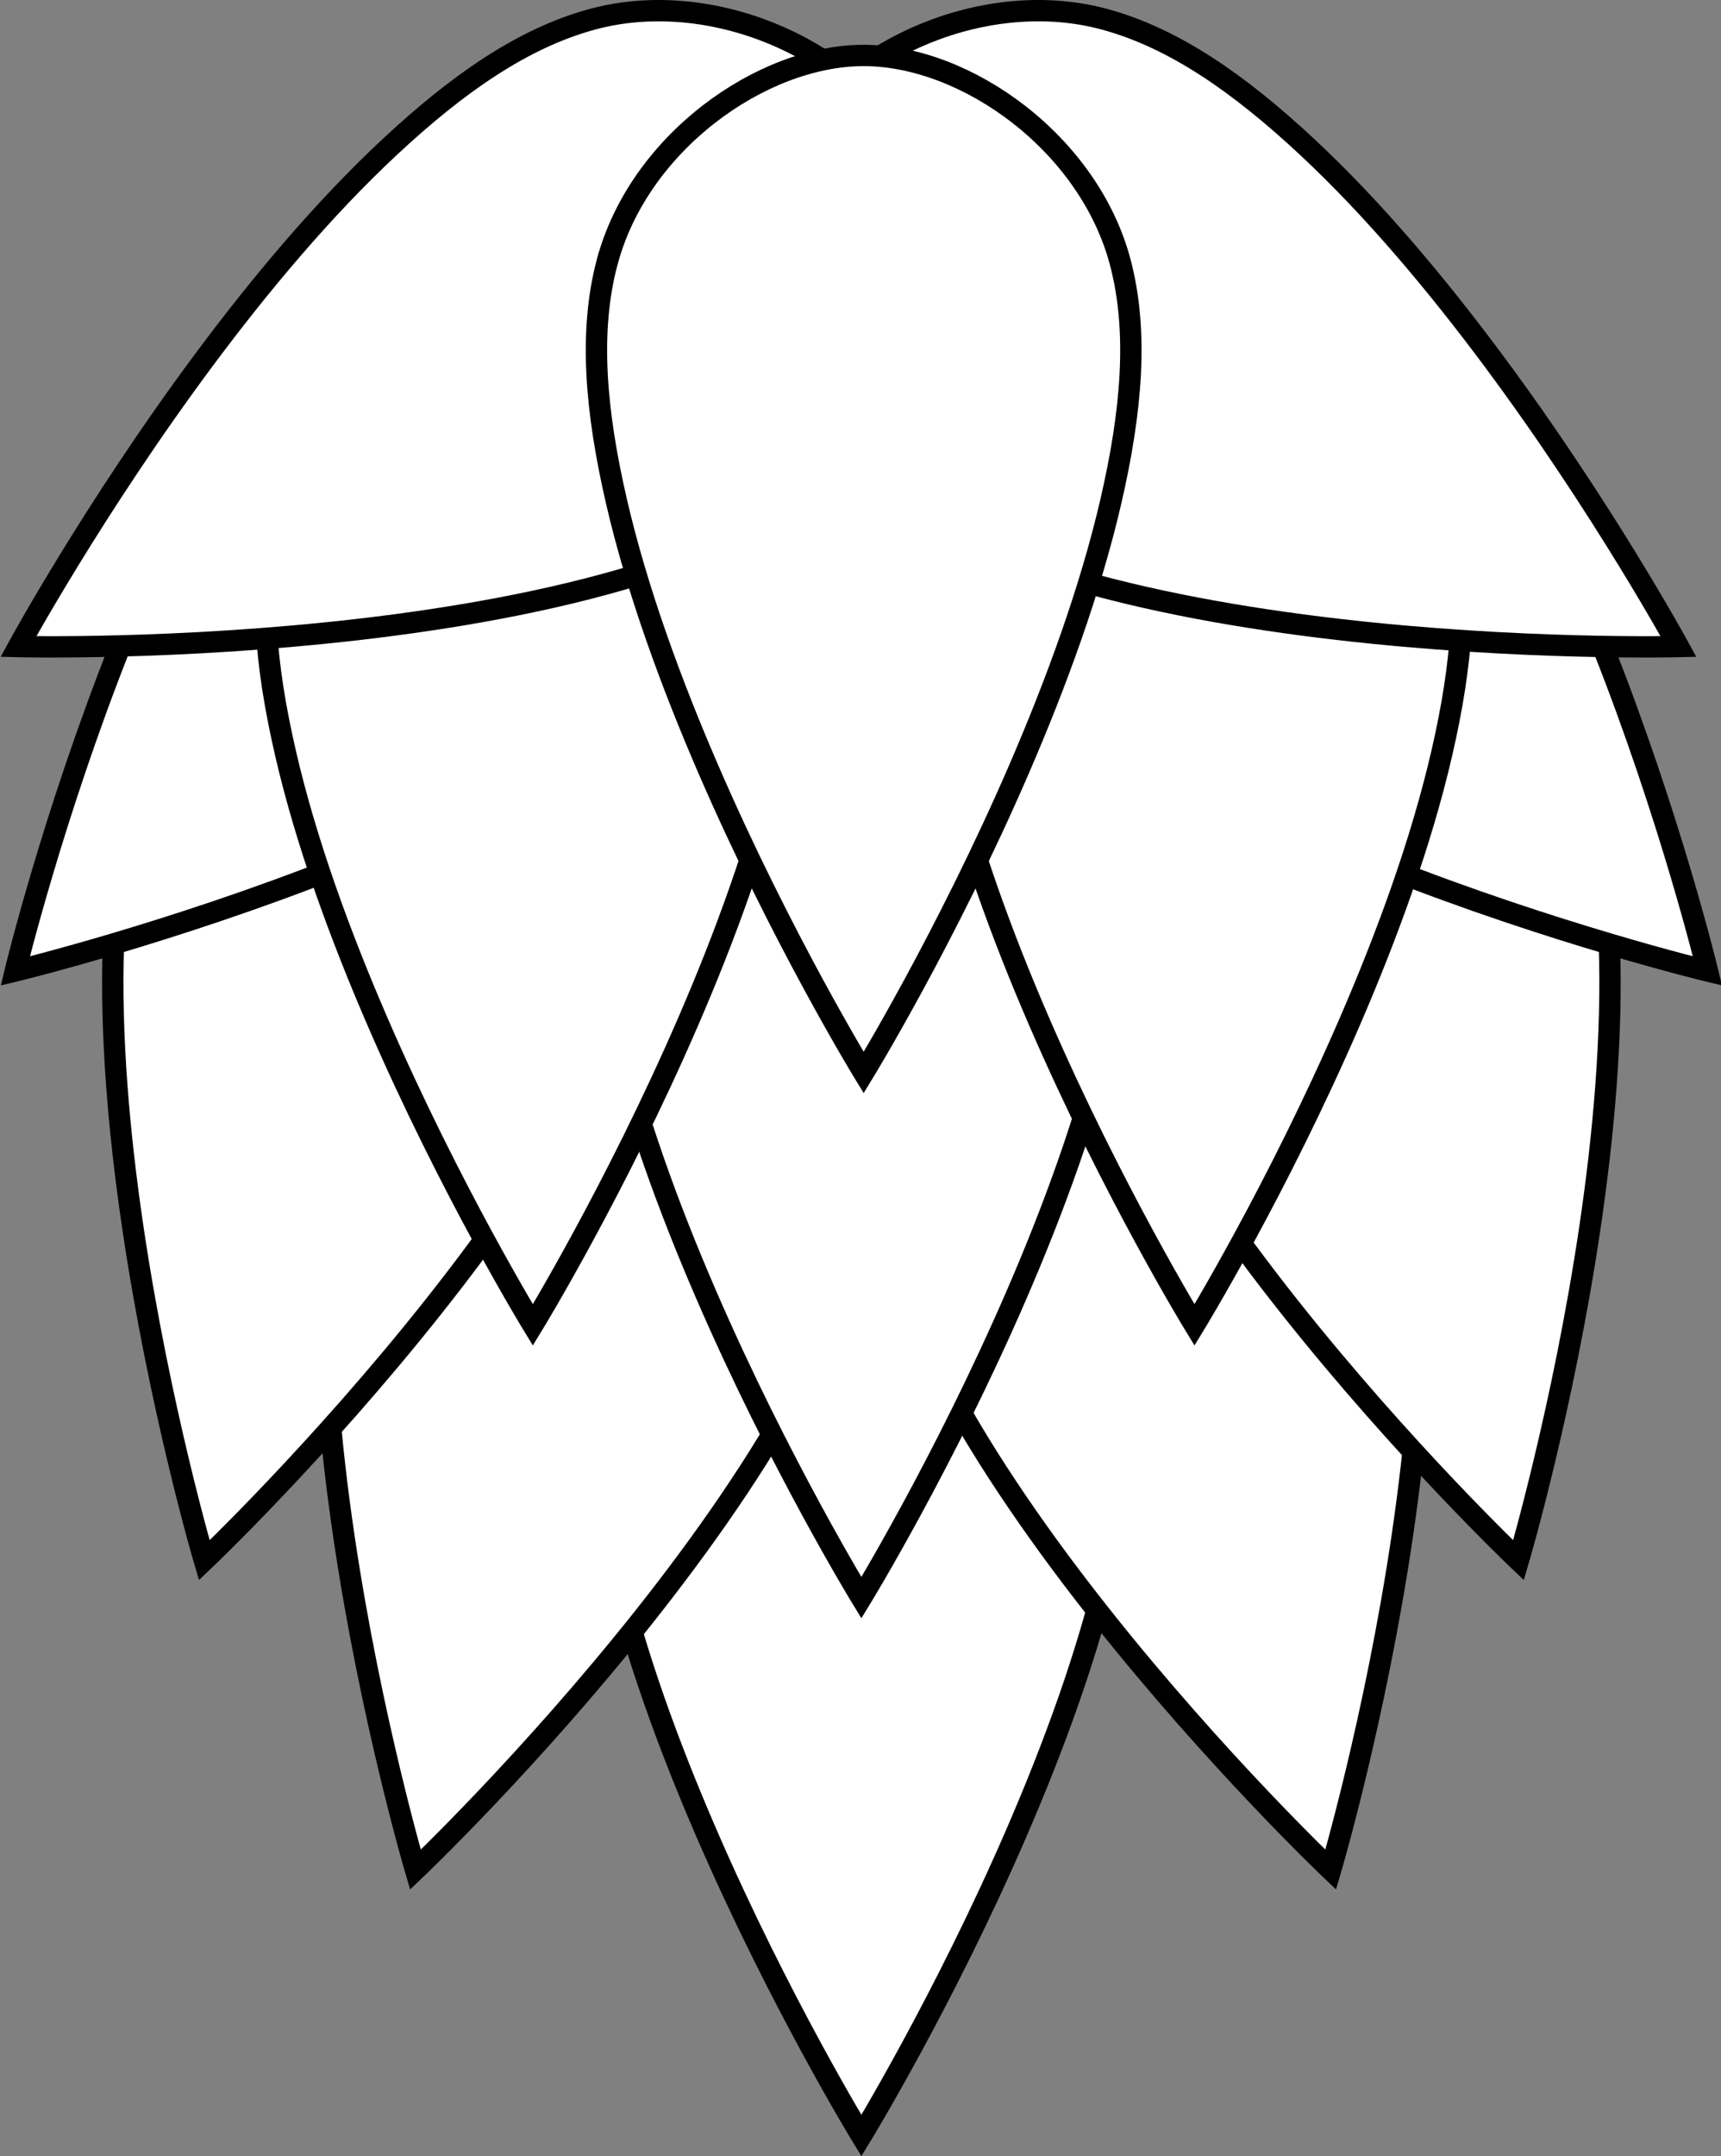
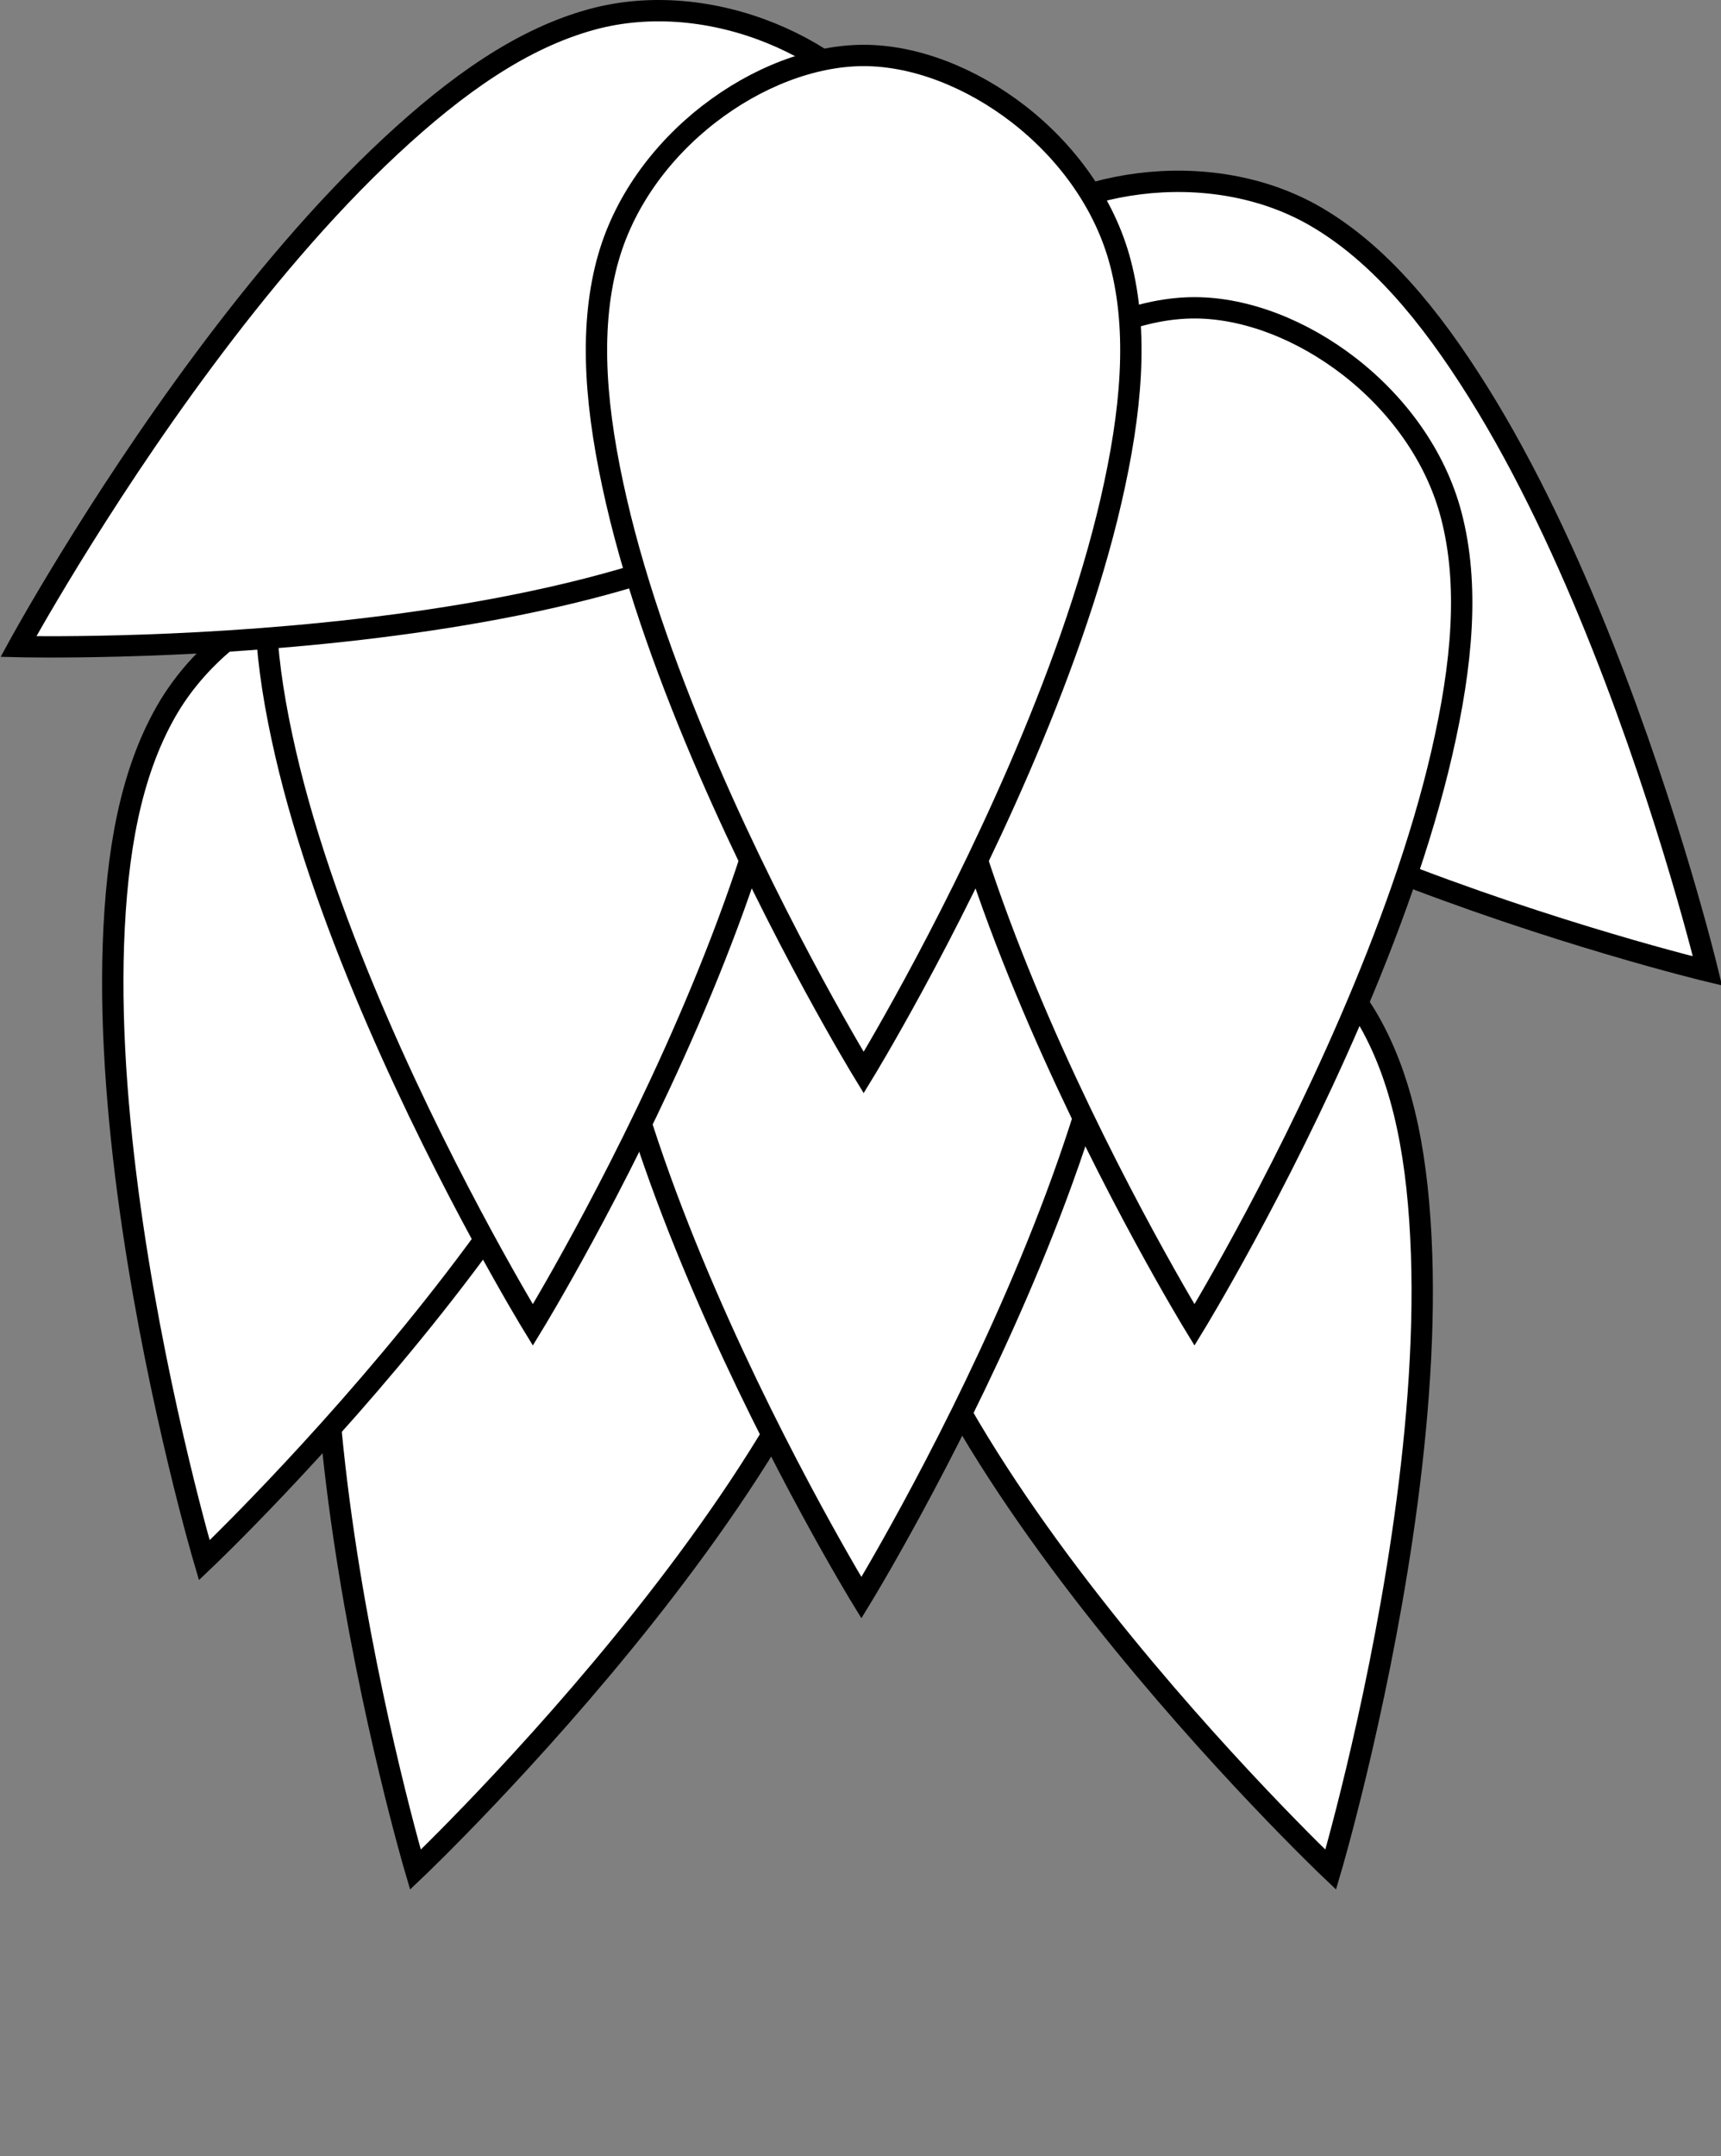
<svg xmlns="http://www.w3.org/2000/svg" xmlns:ns1="http://sodipodi.sourceforge.net/DTD/sodipodi-0.dtd" xmlns:ns2="http://www.inkscape.org/namespaces/inkscape" viewBox="0 0 80.717 101.073" version="1.1" id="svg8" ns1:docname="hop.svg" ns2:version="0.92.4 (5da689c313, 2019-01-14)" width="80.717" height="101.073">
  <rect x="0" y="0" width="80.717" height="101.073" fill="#808080" stroke="none" />
  <defs id="defs2" />
  <ns1:namedview id="base" pagecolor="#ffffff" bordercolor="#666666" borderopacity="1.0" ns2:pageopacity="0.0" ns2:pageshadow="2" ns2:zoom="5.6" ns2:cx="34.631523" ns2:cy="50.958861" ns2:document-units="mm" ns2:current-layer="g2184" showgrid="false" ns2:object-paths="false" ns2:snap-intersection-paths="false" ns2:snap-smooth-nodes="true" ns2:snap-midpoints="false" ns2:snap-bbox="true" ns2:bbox-paths="true" ns2:snap-bbox-edge-midpoints="false" ns2:object-nodes="true" ns2:snap-nodes="true" ns2:window-width="1920" ns2:window-height="1017" ns2:window-x="-8" ns2:window-y="-8" ns2:window-maximized="1" fit-margin-top="0" fit-margin-left="0" fit-margin-right="0" fit-margin-bottom="0" />
  <g ns2:label="Layer 1" ns2:groupmode="layer" id="layer1" transform="translate(-59.102,-113.967)">
    <g id="g2184" transform="matrix(2.09,0,0,2.088,-119.948,82.818)" style="fill:#008000;fill-opacity:1;stroke:#ffffff;stroke-width:0.479;stroke-miterlimit:4;stroke-dasharray:none;stroke-opacity:1">
      <g id="g2228" style="fill:#ffffff;fill-opacity:1;stroke:#000000;stroke-opacity:1">
-         <path style="fill:#ffffff;fill-opacity:1;stroke:#000000;stroke-width:0.479;stroke-linecap:butt;stroke-linejoin:miter;stroke-miterlimit:4;stroke-dasharray:none;stroke-opacity:1" d="m 99.24,44.678 c -0.409,1.558 -0.253,3.337 0.21,5.347 0.463,2.01 1.235,4.107 2.057,6.008 0.822,1.902 1.695,3.608 2.363,4.84 0.668,1.231 1.13,1.987 1.13,1.987 0,0 0.462,-0.756 1.13,-1.987 0.668,-1.231 1.541,-2.938 2.363,-4.84 0.822,-1.902 1.593,-3.998 2.057,-6.008 0.463,-2.01 0.619,-3.789 0.211,-5.347 -0.351,-1.339 -1.216,-2.502 -2.28,-3.33 -1.065,-0.828 -2.329,-1.322 -3.48,-1.322 -1.151,0 -2.415,0.494 -3.48,1.322 -1.065,0.828 -1.929,1.991 -2.28,3.33 z" id="path878-0-9" ns2:connector-curvature="0" ns1:nodetypes="ccccccccccccc" />
        <path style="fill:#ffffff;fill-opacity:1;stroke:#000000;stroke-width:0.479;stroke-linecap:butt;stroke-linejoin:miter;stroke-miterlimit:4;stroke-dasharray:none;stroke-opacity:1" d="m 94.134,37.836 c -0.798,1.399 -1.108,3.158 -1.181,5.22 -0.073,2.062 0.13,4.286 0.432,6.336 0.302,2.05 0.704,3.924 1.03,5.286 0.326,1.362 0.577,2.212 0.577,2.212 0,0 0.642,-0.611 1.606,-1.627 0.964,-1.017 2.249,-2.439 3.535,-4.063 1.286,-1.624 2.574,-3.449 3.542,-5.271 0.968,-1.822 1.579,-3.5 1.587,-5.111 0.007,-1.384 -0.527,-2.731 -1.341,-3.807 -0.814,-1.076 -1.908,-1.88 -3.019,-2.177 -1.112,-0.298 -2.461,-0.148 -3.703,0.376 -1.243,0.525 -2.379,1.424 -3.065,2.626 z" id="path878-3" ns2:connector-curvature="0" ns1:nodetypes="ccccccccccccc" />
        <path style="fill:#ffffff;fill-opacity:1;stroke:#000000;stroke-width:0.479;stroke-linecap:butt;stroke-linejoin:miter;stroke-miterlimit:4;stroke-dasharray:none;stroke-opacity:1" d="m 105.262,40.818 c 0.009,1.611 0.619,3.289 1.587,5.111 0.968,1.822 2.255,3.647 3.542,5.271 1.286,1.624 2.572,3.047 3.535,4.063 0.964,1.017 1.606,1.627 1.606,1.627 0,0 0.251,-0.85 0.577,-2.212 0.326,-1.362 0.728,-3.237 1.03,-5.286 0.302,-2.05 0.504,-4.274 0.432,-6.336 -0.073,-2.062 -0.383,-3.82 -1.181,-5.22 -0.686,-1.202 -1.822,-2.102 -3.065,-2.626 -1.243,-0.525 -2.592,-0.674 -3.703,-0.376 -1.112,0.298 -2.205,1.102 -3.019,2.177 -0.814,1.076 -1.348,2.423 -1.341,3.807 z" id="path878-7-6" ns2:connector-curvature="0" ns1:nodetypes="ccccccccccccc" />
        <path style="fill:#ffffff;fill-opacity:1;stroke:#000000;stroke-width:0.479;stroke-linecap:butt;stroke-linejoin:miter;stroke-miterlimit:4;stroke-dasharray:none;stroke-opacity:1" d="m 99.24,32.604 c -0.409,1.558 -0.253,3.337 0.21,5.347 0.463,2.01 1.235,4.107 2.057,6.008 0.822,1.902 1.695,3.608 2.363,4.84 0.668,1.231 1.13,1.987 1.13,1.987 0,0 0.462,-0.756 1.13,-1.987 0.668,-1.231 1.541,-2.938 2.363,-4.84 0.822,-1.902 1.593,-3.998 2.057,-6.008 0.463,-2.01 0.619,-3.789 0.211,-5.347 -0.351,-1.339 -1.216,-2.502 -2.28,-3.33 -1.065,-0.828 -2.329,-1.322 -3.48,-1.322 -1.151,0 -2.415,0.494 -3.48,1.322 -1.065,0.828 -1.929,1.991 -2.28,3.33 z" id="path878-0" ns2:connector-curvature="0" ns1:nodetypes="ccccccccccccc" />
-         <path style="fill:#ffffff;fill-opacity:1;stroke:#000000;stroke-width:0.479;stroke-linecap:butt;stroke-linejoin:miter;stroke-miterlimit:4;stroke-dasharray:none;stroke-opacity:1" d="m 120.604,30.89 c 0.798,1.399 1.108,3.158 1.181,5.22 0.073,2.062 -0.13,4.286 -0.432,6.336 -0.302,2.05 -0.704,3.924 -1.03,5.286 -0.326,1.362 -0.577,2.212 -0.577,2.212 0,0 -0.642,-0.611 -1.606,-1.627 -0.964,-1.017 -2.249,-2.439 -3.535,-4.063 -1.286,-1.624 -2.574,-3.449 -3.542,-5.271 -0.968,-1.822 -1.579,-3.5 -1.587,-5.111 -0.007,-1.384 0.527,-2.731 1.341,-3.807 0.814,-1.076 1.908,-1.88 3.019,-2.177 1.112,-0.298 2.461,-0.148 3.703,0.376 1.243,0.525 2.379,1.424 3.065,2.626 z" id="path878-9-9-0-8-3" ns2:connector-curvature="0" ns1:nodetypes="ccccccccccccc" />
        <path style="fill:#ffffff;fill-opacity:1;stroke:#000000;stroke-width:0.479;stroke-linecap:butt;stroke-linejoin:miter;stroke-miterlimit:4;stroke-dasharray:none;stroke-opacity:1" d="m 107.058,27.932 c 0.813,1.39 2.181,2.538 3.93,3.632 1.749,1.094 3.777,2.031 5.703,2.794 1.926,0.763 3.75,1.353 5.093,1.751 1.343,0.399 2.204,0.606 2.204,0.606 0,0 -0.208,-0.861 -0.606,-2.204 -0.399,-1.343 -0.988,-3.167 -1.751,-5.093 -0.763,-1.926 -1.7,-3.954 -2.794,-5.703 -1.094,-1.749 -2.242,-3.117 -3.632,-3.93 -1.195,-0.698 -2.629,-0.909 -3.967,-0.742 -1.338,0.167 -2.582,0.712 -3.395,1.526 -0.814,0.814 -1.359,2.057 -1.526,3.395 -0.167,1.338 0.044,2.772 0.742,3.967 z" id="path878-3-5-4-9" ns2:connector-curvature="0" ns1:nodetypes="ccccccccccccc" />
        <path style="fill:#ffffff;fill-opacity:1;stroke:#000000;stroke-width:0.479;stroke-linecap:butt;stroke-linejoin:miter;stroke-miterlimit:4;stroke-dasharray:none;stroke-opacity:1" d="m 100.524,33.872 c -0.009,1.611 -0.619,3.289 -1.587,5.111 -0.968,1.822 -2.255,3.647 -3.542,5.271 -1.286,1.624 -2.572,3.047 -3.535,4.063 -0.964,1.017 -1.606,1.627 -1.606,1.627 0,0 -0.251,-0.85 -0.577,-2.212 -0.326,-1.362 -0.728,-3.237 -1.03,-5.286 -0.302,-2.05 -0.504,-4.274 -0.432,-6.336 0.073,-2.062 0.383,-3.82 1.181,-5.22 0.686,-1.202 1.822,-2.102 3.065,-2.626 1.243,-0.525 2.592,-0.674 3.704,-0.376 1.112,0.298 2.205,1.102 3.019,2.177 0.814,1.076 1.348,2.423 1.341,3.807 z" id="path878-9-9-0-8-8" ns2:connector-curvature="0" ns1:nodetypes="ccccccccccccc" />
-         <path style="fill:#ffffff;fill-opacity:1;stroke:#000000;stroke-width:0.479;stroke-linecap:butt;stroke-linejoin:miter;stroke-miterlimit:4;stroke-dasharray:none;stroke-opacity:1" d="m 94.796,19.785 c -1.391,0.813 -2.538,2.181 -3.632,3.93 -1.094,1.749 -2.031,3.777 -2.794,5.703 -0.763,1.926 -1.353,3.75 -1.751,5.093 -0.399,1.343 -0.606,2.204 -0.606,2.204 0,0 0.861,-0.208 2.204,-0.606 1.343,-0.399 3.167,-0.988 5.093,-1.751 1.926,-0.763 3.954,-1.7 5.703,-2.794 1.749,-1.094 3.117,-2.242 3.93,-3.632 0.698,-1.195 0.909,-2.629 0.742,-3.967 -0.167,-1.338 -0.712,-2.582 -1.526,-3.395 -0.814,-0.814 -2.057,-1.359 -3.395,-1.526 -1.338,-0.167 -2.772,0.044 -3.967,0.742 z" id="path878-3-5-4" ns2:connector-curvature="0" ns1:nodetypes="ccccccccccccc" />
        <path style="fill:#ffffff;fill-opacity:1;stroke:#000000;stroke-width:0.479;stroke-linecap:butt;stroke-linejoin:miter;stroke-miterlimit:4;stroke-dasharray:none;stroke-opacity:1" d="m 106.715,26.48 c -0.409,1.558 -0.253,3.337 0.21,5.347 0.463,2.01 1.235,4.107 2.057,6.008 0.822,1.902 1.695,3.608 2.363,4.84 0.668,1.231 1.13,1.987 1.13,1.987 0,0 0.462,-0.756 1.13,-1.987 0.668,-1.231 1.541,-2.938 2.363,-4.84 0.822,-1.902 1.593,-3.998 2.057,-6.008 0.463,-2.01 0.619,-3.789 0.211,-5.347 -0.351,-1.339 -1.216,-2.502 -2.28,-3.33 -1.065,-0.828 -2.329,-1.322 -3.48,-1.322 -1.151,0 -2.415,0.494 -3.48,1.322 -1.065,0.828 -1.929,1.991 -2.28,3.33 z" id="path878-4-4" ns2:connector-curvature="0" ns1:nodetypes="ccccccccccccc" />
        <path style="fill:#ffffff;fill-opacity:1;stroke:#000000;stroke-width:0.479;stroke-linecap:butt;stroke-linejoin:miter;stroke-miterlimit:4;stroke-dasharray:none;stroke-opacity:1" d="m 91.867,26.48 c -0.409,1.558 -0.253,3.337 0.21,5.347 0.463,2.01 1.235,4.107 2.057,6.008 0.822,1.902 1.695,3.608 2.363,4.84 0.668,1.231 1.13,1.987 1.13,1.987 0,0 0.462,-0.756 1.13,-1.987 0.668,-1.231 1.541,-2.938 2.363,-4.84 0.822,-1.902 1.593,-3.998 2.057,-6.008 0.463,-2.01 0.619,-3.789 0.211,-5.347 -0.351,-1.339 -1.216,-2.502 -2.28,-3.33 -1.065,-0.828 -2.329,-1.322 -3.48,-1.322 -1.151,0 -2.415,0.494 -3.48,1.322 -1.065,0.828 -1.929,1.991 -2.28,3.33 z" id="path878-4-1" ns2:connector-curvature="0" ns1:nodetypes="ccccccccccccc" />
-         <path style="fill:#ffffff;fill-opacity:1;stroke:#000000;stroke-width:0.479;stroke-linecap:butt;stroke-linejoin:miter;stroke-miterlimit:4;stroke-dasharray:none;stroke-opacity:1" d="m 104.71,25.331 c 1.145,1.133 2.763,1.888 4.736,2.491 1.973,0.604 4.174,0.984 6.232,1.223 2.058,0.239 3.973,0.336 5.373,0.373 1.4,0.037 2.286,0.015 2.286,0.015 0,0 -0.424,-0.778 -1.156,-1.972 -0.733,-1.194 -1.774,-2.804 -3.01,-4.466 -1.236,-1.663 -2.666,-3.379 -4.175,-4.785 -1.509,-1.407 -2.972,-2.431 -4.526,-2.856 -1.335,-0.365 -2.775,-0.198 -4.024,0.31 -1.25,0.508 -2.309,1.356 -2.885,2.353 -0.575,0.997 -0.78,2.339 -0.595,3.675 0.185,1.336 0.76,2.666 1.744,3.64 z" id="path878-9-9-0-2" ns2:connector-curvature="0" ns1:nodetypes="ccccccccccccc" />
        <path style="fill:#ffffff;fill-opacity:1;stroke:#000000;stroke-width:0.479;stroke-linecap:butt;stroke-linejoin:miter;stroke-miterlimit:4;stroke-dasharray:none;stroke-opacity:1" d="m 104.71,25.331 c -1.145,1.133 -2.763,1.888 -4.736,2.491 -1.973,0.604 -4.174,0.984 -6.232,1.223 -2.058,0.239 -3.973,0.336 -5.373,0.373 -1.4,0.037 -2.286,0.015 -2.286,0.015 0,0 0.424,-0.778 1.156,-1.972 0.733,-1.194 1.774,-2.804 3.01,-4.466 1.236,-1.663 2.666,-3.379 4.175,-4.785 1.509,-1.407 2.972,-2.431 4.526,-2.856 1.335,-0.365 2.775,-0.198 4.024,0.31 1.25,0.508 2.309,1.356 2.885,2.353 0.575,0.997 0.78,2.339 0.595,3.675 -0.185,1.336 -0.76,2.666 -1.744,3.64 z" id="path878-9-9-0-2-2" ns2:connector-curvature="0" ns1:nodetypes="ccccccccccccc" />
-         <path style="fill:#ffffff;fill-opacity:1;stroke:#000000;stroke-width:0.479;stroke-linecap:butt;stroke-linejoin:miter;stroke-miterlimit:4;stroke-dasharray:none;stroke-opacity:1" d="m 99.291,20.815 c -0.409,1.558 -0.253,3.337 0.21,5.347 0.463,2.01 1.235,4.107 2.057,6.008 0.822,1.902 1.695,3.608 2.363,4.84 0.668,1.231 1.13,1.987 1.13,1.987 0,0 0.462,-0.756 1.13,-1.987 0.668,-1.231 1.541,-2.938 2.363,-4.84 0.822,-1.902 1.593,-3.998 2.057,-6.008 0.463,-2.01 0.619,-3.789 0.211,-5.347 -0.351,-1.339 -1.216,-2.502 -2.28,-3.33 -1.065,-0.828 -2.329,-1.322 -3.48,-1.322 -1.151,0 -2.415,0.494 -3.48,1.322 -1.065,0.828 -1.929,1.991 -2.28,3.33 z" id="path878" ns2:connector-curvature="0" ns1:nodetypes="ccccccccccccc" />
+         <path style="fill:#ffffff;fill-opacity:1;stroke:#000000;stroke-width:0.479;stroke-linecap:butt;stroke-linejoin:miter;stroke-miterlimit:4;stroke-dasharray:none;stroke-opacity:1" d="m 99.291,20.815 c -0.409,1.558 -0.253,3.337 0.21,5.347 0.463,2.01 1.235,4.107 2.057,6.008 0.822,1.902 1.695,3.608 2.363,4.84 0.668,1.231 1.13,1.987 1.13,1.987 0,0 0.462,-0.756 1.13,-1.987 0.668,-1.231 1.541,-2.938 2.363,-4.84 0.822,-1.902 1.593,-3.998 2.057,-6.008 0.463,-2.01 0.619,-3.789 0.211,-5.347 -0.351,-1.339 -1.216,-2.502 -2.28,-3.33 -1.065,-0.828 -2.329,-1.322 -3.48,-1.322 -1.151,0 -2.415,0.494 -3.48,1.322 -1.065,0.828 -1.929,1.991 -2.28,3.33 " id="path878" ns2:connector-curvature="0" ns1:nodetypes="ccccccccccccc" />
      </g>
    </g>
  </g>
</svg>